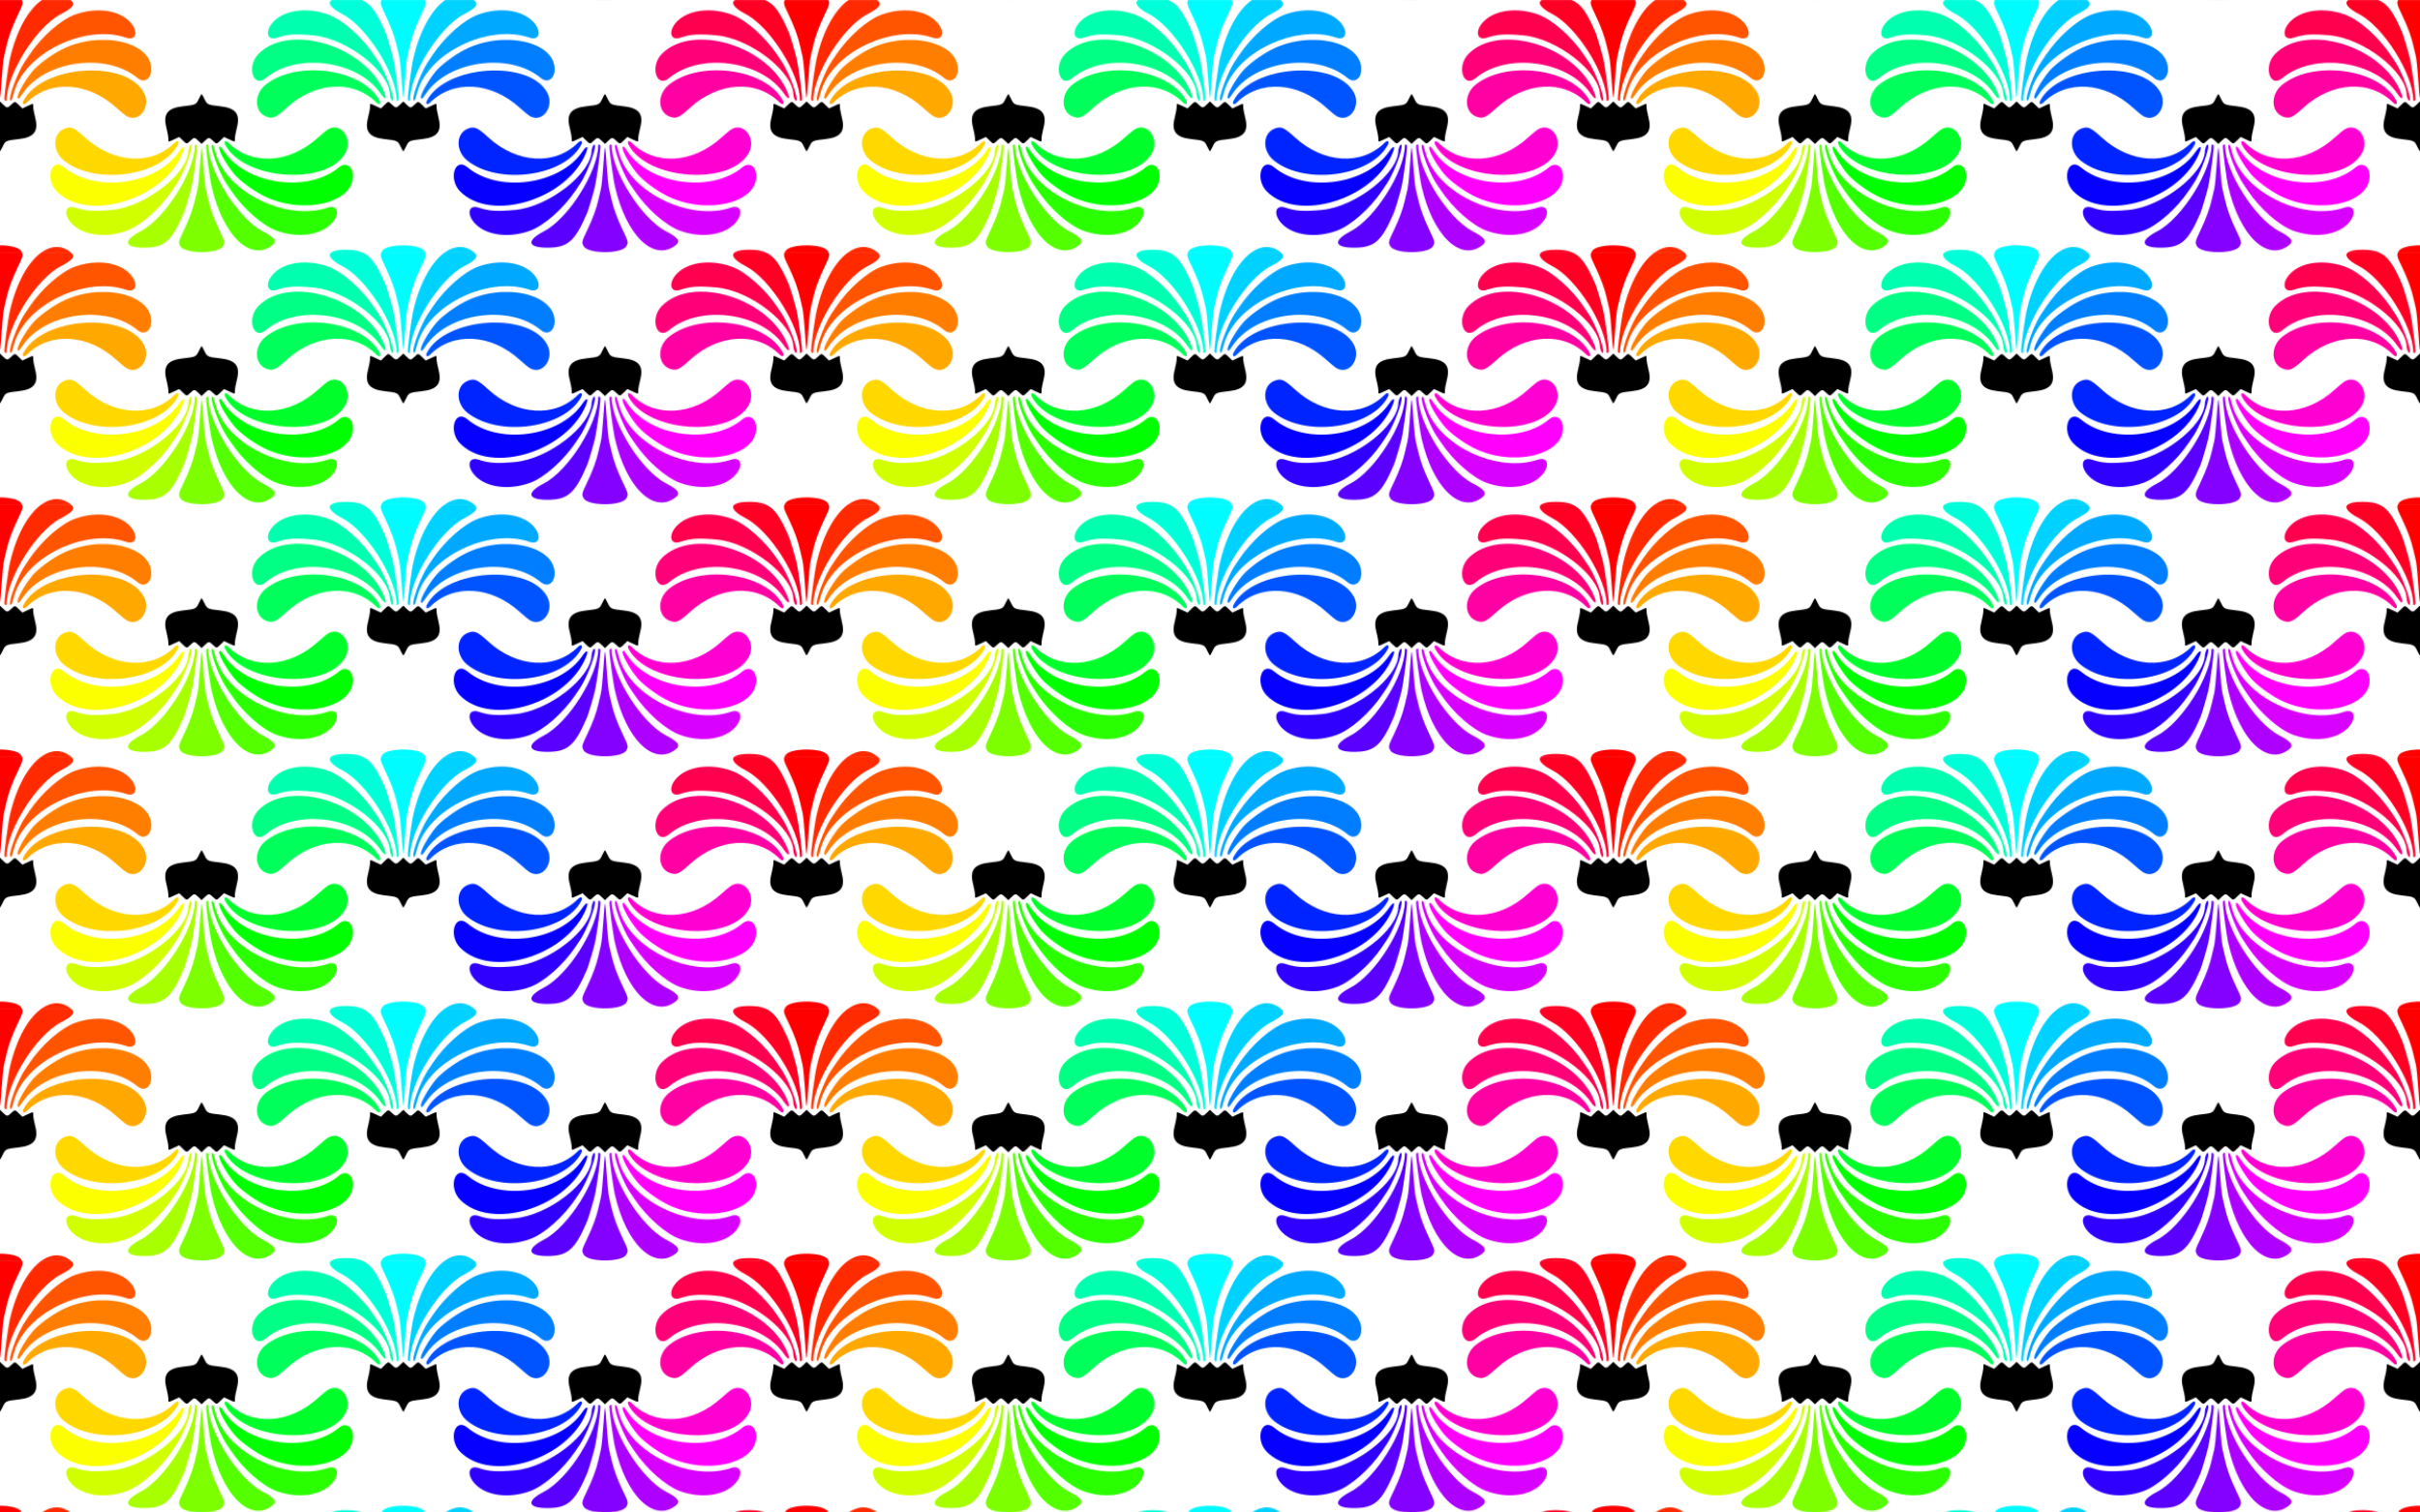
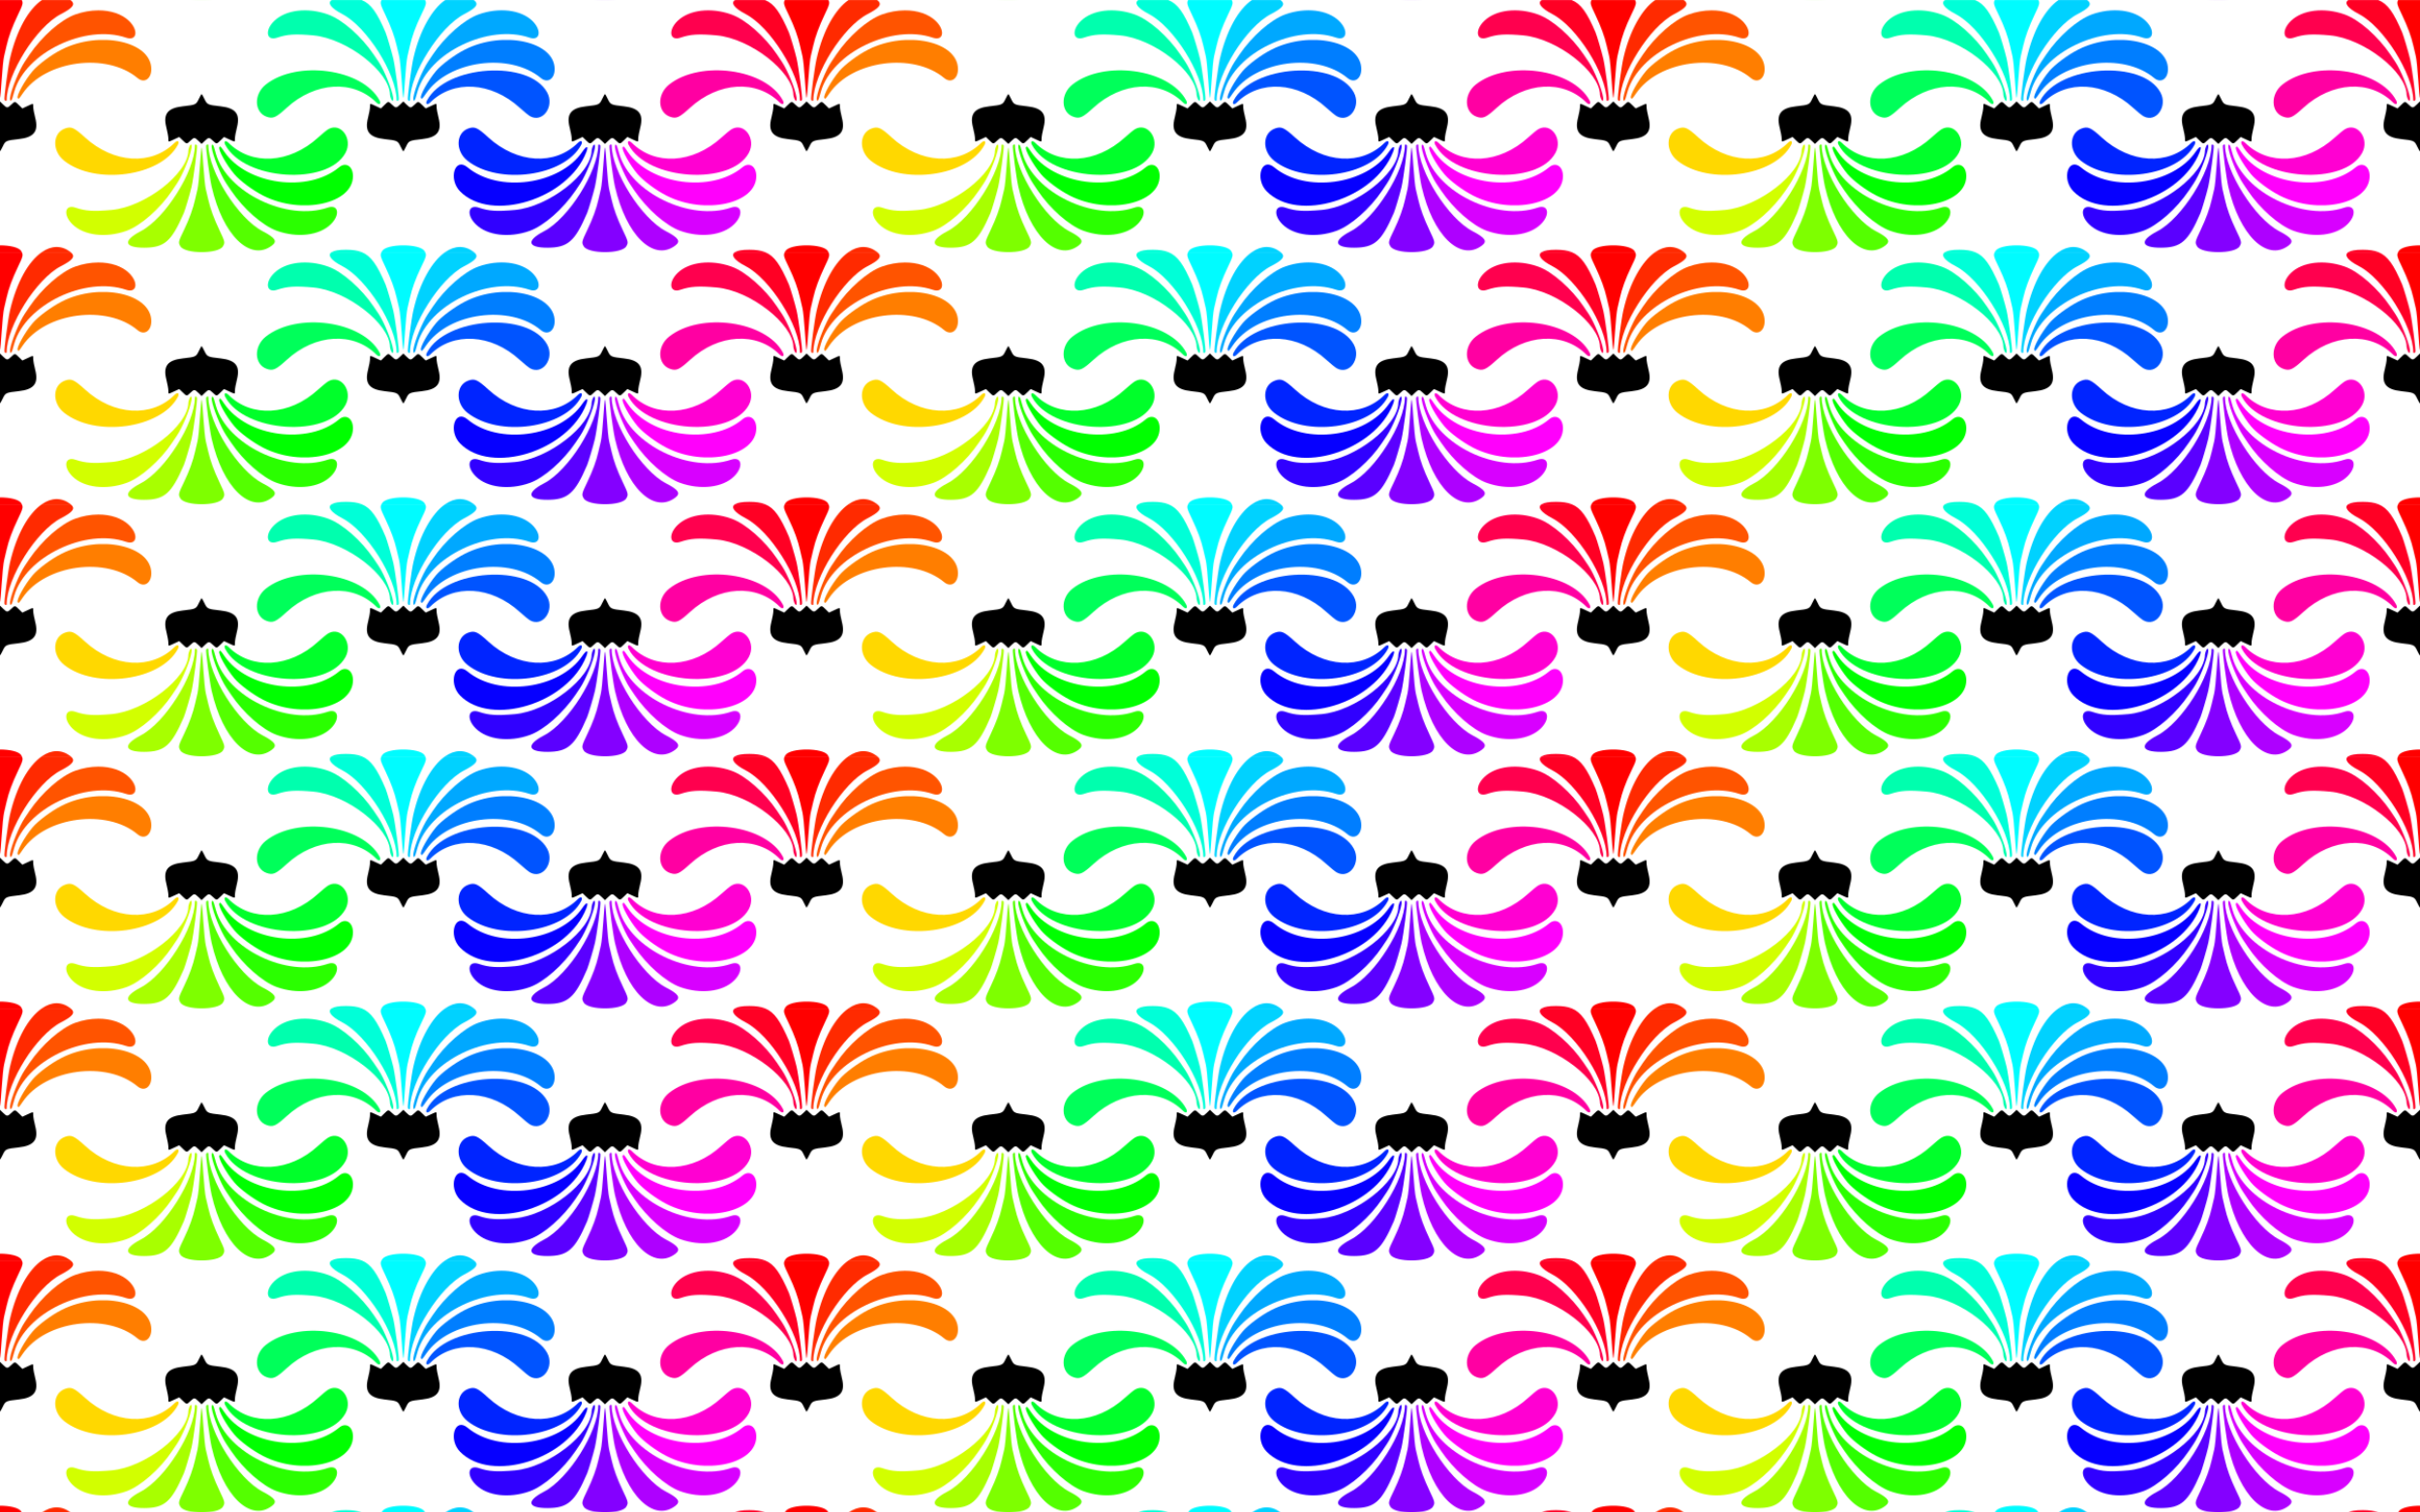
<svg xmlns="http://www.w3.org/2000/svg" id="svg2" height="423.33mm" width="677.33mm" version="1.1" viewBox="0 0 2400 1500">
  <defs id="defs4">
    <pattern id="pattern7026" width="800" patternUnits="userSpaceOnUse" patternTransform="translate(1605.7 2172.8)" height="250">
      <g id="g6985" transform="translate(-1605.7 -2172.8)">
        <path id="path4305" d="m199.96 600c-0.26 0-1.534 2.22-2.832 4.934-2.665 5.574-3.094 5.769-15.861 7.197-15.104 1.69-19.723 7.597-16.332 20.891 1.125 4.412 2.035 9.401 2.022 11.088-0.029 3.667-0.449 3.614 5.766 0.734l5.035-2.332 3.356 3.275c4.065 3.97 3.989 3.967 7.672 0.447 3.702-3.538 4.236-3.527 8.064 0.184l3.111 3.018 3.111-3.018c3.829-3.711 4.362-3.721 8.064-0.184 3.683 3.52 3.604 3.522 7.67-0.447l3.356-3.275 5.035 2.332c6.215 2.879 5.797 2.932 5.768-0.734-0.014-1.687 0.896-6.676 2.022-11.088 3.39-13.293-1.23-19.201-16.334-20.891-12.767-1.428-13.196-1.623-15.861-7.197-1.29-2.71-2.57-4.93-2.82-4.93zm400 0c-0.26 0-1.534 2.22-2.832 4.934-2.665 5.574-3.094 5.769-15.861 7.197-15.104 1.69-19.723 7.597-16.332 20.891 1.125 4.412 2.035 9.401 2.022 11.088-0.029 3.667-0.449 3.614 5.766 0.734l5.035-2.332 3.356 3.275c4.065 3.97 3.989 3.967 7.672 0.447 3.702-3.538 4.236-3.527 8.064 0.184l3.111 3.018 3.111-3.018c3.829-3.711 4.362-3.721 8.064-0.184 3.683 3.52 3.604 3.522 7.67-0.447l3.356-3.275 5.035 2.332c6.215 2.879 5.797 2.932 5.768-0.734-0.014-1.687 0.896-6.676 2.022-11.088 3.39-13.293-1.23-19.201-16.334-20.891-12.767-1.428-13.196-1.623-15.861-7.197-1.29-2.71-2.57-4.93-2.82-4.93zm-200 7.309-3.111 3.016c-3.829 3.711-4.362 3.724-8.064 0.186-3.683-3.52-3.607-3.525-7.672 0.445l-3.356 3.277-5.035-2.334c-6.215-2.879-5.795-2.932-5.766 0.734 0.014 1.687-0.896 6.678-2.022 11.09-3.39 13.293 1.228 19.201 16.332 20.891 12.767 1.428 13.196 1.623 15.861 7.197 1.298 2.713 2.572 4.934 2.832 4.934s1.533-2.22 2.83-4.934c2.665-5.574 3.094-5.769 15.861-7.197 15.104-1.69 19.724-7.598 16.334-20.891-1.125-4.412-2.035-9.403-2.022-11.09 0.029-3.667 0.447-3.614-5.768-0.734l-5.035 2.334-3.356-3.277c-4.066-3.97-3.987-3.965-7.67-0.445-3.702 3.538-4.236 3.525-8.064-0.186l-3.111-3.016zm400 0-3.111 3.016c-3.829 3.711-4.362 3.723-8.064 0.186-3.683-3.52-3.607-3.525-7.672 0.445l-3.356 3.277-5.035-2.332c-6.215-2.879-5.795-2.934-5.766 0.732 0.014 1.687-0.896 6.678-2.022 11.09-3.39 13.293 1.228 19.201 16.332 20.891 12.767 1.428 13.196 1.623 15.861 7.197 1.298 2.713 2.572 4.934 2.832 4.934 0.01 0 0.032-0.025 0.045-0.031v-49.361l-0.045-0.043zm-799.96 0.04v49.36c0.324-0.164 1.538-2.295 2.785-4.902 2.665-5.574 3.094-5.769 15.861-7.197 15.104-1.69 19.724-7.598 16.334-20.891-1.125-4.412-2.035-9.403-2.022-11.09 0.03-3.667 0.447-3.612-5.768-0.732l-5.035 2.332-3.356-3.277c-4.066-3.97-3.987-3.965-7.67-0.445-3.702 3.538-4.236 3.525-8.065-0.186l-3.065-2.97z" transform="translate(1605.7 1666.1)" />
-         <path id="path4301" fill="#ffa800" d="m1731.5 2288.1c-1.608-0.887-6.281-4.678-10.386-8.425-28.245-25.784-65.988-27.99-88.788-5.191-2.987 2.987-5.11 1.559-3.144-2.114 18.839-35.2 101.4-40.652 119.16-7.869 7.481 13.807-4.403 30.458-16.842 23.598z" />
        <path id="path4295" d="m41.51 506.74c-13.143 9.086-25.12 29.813-31.625 57.998-1.982 8.586-6.016 39.107-5.41 40.926 0.395 1.185 2.082 1.475 2.092 0.359 0.202-26.168 29.56-72.744 53.783-85.324 12.354-6.41 14.769-9.83 9.65-13.96h-28.49zm14.344 244.9c-4.8 0.076-9.646 1.852-14.344 5.1h28.49c-0.173-0.139-0.33-0.277-0.52-0.418-4.379-3.253-8.981-4.755-13.627-4.682z" transform="translate(1605.7 1666.1)" fill="#ff2a00" />
        <path id="path4293" d="m97.408 516.98c-7.414 0.027-15.256 1.374-22.902 4.111-14.073 5.039-33.187 21.867-45.287 39.873-1.744 2.595-3.905 5.813-4.801 7.15-5.495 8.199-13.114 26.816-14.381 35.143-0.618 4.059 1.134 4.515 2.248 0.586 0.359-1.265 1.214-4.211 1.902-6.547 11.374-38.604 70.466-66.965 110.91-53.232 10.652 3.616 12.549-7.165 2.918-16.582-7.089-6.931-18.255-10.547-30.611-10.502z" transform="translate(1605.7 1666.1)" fill="#ff5400" />
        <path id="path4289" fill="#ff7e00" d="m1623.2 2270c-1.401-2.268 7.011-17.39 14.835-26.669 5.574-6.61 18.548-16.241 28.96-21.497 37.819-19.091 88.753-7.896 88.753 19.507 0 9.797-7.076 14.368-13.683 8.84-30.691-25.679-91.38-17.536-113.84 15.274-3.921 5.728-4.158 5.942-5.022 4.545z" />
        <path id="path4149" d="m0 506.74v97.092c0.335-0.696 1.06-8.56 1.658-18.098 0.626-9.991 1.711-20.501 2.412-23.355 0.701-2.855 1.8-7.526 2.441-10.381 2.007-8.927 5.672-18.949 10.977-30.016 5.114-10.67 5.697-12.214 4.094-15.242h-21.583zm778.33 0c-1.603 3.028-1.022 4.573 4.092 15.242 5.304 11.067 8.97 21.089 10.977 30.016 0.642 2.855 1.74 7.526 2.441 10.381 0.701 2.855 1.788 13.364 2.414 23.355 0.626 9.991 1.393 18.166 1.703 18.166 0.014 0 0.029-0.035 0.045-0.068v-97.092h-21.672zm21.63 243.26c-9.402 0-18.804 1.903-21.053 5.711-0.223 0.377-0.4 0.705-0.574 1.033h21.672v-6.742c-0.015-0-0.03 0-0.045 0v-0.002zm-799.96 0v6.742h21.582c-0.174-0.328-0.351-0.656-0.574-1.033-2.246-3.8-11.621-5.7-21.008-5.71z" transform="translate(1605.7 1666.1)" fill="#f00" />
        <path id="path4283" fill="#00ff5a" d="m1870.2 2288.6c-12.502-4.382-13.034-22.354-0.944-31.925 31.09-24.611 96.07-15.597 112.79 15.646 1.966 3.673-0.158 5.101-3.144 2.114-22.835-22.835-60.589-20.591-88.901 5.285-10.714 9.792-13.559 11.068-19.801 8.88z" />
        <path id="path4281" fill="#0054ff" d="m2131.5 2288.1c-1.608-0.887-6.281-4.678-10.386-8.425-28.245-25.784-65.988-27.99-88.788-5.191-2.987 2.987-5.11 1.559-3.144-2.114 18.839-35.2 101.4-40.652 119.16-7.869 7.481 13.807-4.403 30.458-16.842 23.598z" />
        <path id="path4279" fill="#00ffae" d="m1993.4 2270.4c-0.506-1.331-0.927-2.924-0.934-3.539-0.292-22.968-42.851-55.971-76.058-58.98-17.895-1.622-25.888-1.116-35.864 2.271-10.652 3.616-12.549-7.166-2.918-16.582 11.343-11.09 33.125-13.691 53.515-6.391 14.073 5.039 33.187 21.868 45.287 39.874 1.744 2.595 3.904 5.812 4.8 7.149 5.476 8.17 13.114 26.816 14.37 35.08 0.616 4.05-0.808 4.774-2.198 1.118z" />
        <path id="path4277" d="m328.95 506.74c-4.476 2.815-1.044 7.906 10.611 13.959 24.223 12.58 53.583 59.156 53.785 85.324 0.009 1.115 1.697 0.825 2.092-0.359 0.606-1.818-3.43-32.34-5.412-40.926-1.449-6.279-6.365-22.854-7.697-25.951-8.305-19.307-14.246-28.291-23.625-32.047h-29.754zm14.223 247.64c-7.044-0.025-11.794 0.834-14.223 2.361h29.754c-4.279-1.714-9.271-2.339-15.531-2.361z" transform="translate(1605.7 1666.1)" fill="#00ffd8" />
        <path id="path4275" d="m441.51 506.74c-13.143 9.086-25.12 29.813-31.625 57.998-1.982 8.586-6.016 39.107-5.41 40.926 0.395 1.185 2.082 1.475 2.092 0.359 0.202-26.168 29.56-72.744 53.783-85.324 12.354-6.416 14.769-9.832 9.65-13.959h-28.49zm14.344 244.9c-4.8 0.076-9.646 1.852-14.344 5.1h28.49c-0.173-0.139-0.33-0.277-0.52-0.418-4.379-3.253-8.981-4.755-13.627-4.682z" transform="translate(1605.7 1666.1)" fill="#00d2ff" />
        <path id="path4273" fill="#00a8ff" d="m2015.7 2269.3c1.267-8.327 8.885-26.944 14.381-35.142 0.896-1.337 3.056-4.554 4.8-7.149 12.1-18.006 31.213-34.835 45.287-39.874 20.39-7.3 42.172-4.699 53.515 6.391 9.631 9.416 7.734 20.199-2.918 16.582-40.448-13.732-99.54 14.628-110.91 53.232-0.688 2.336-1.545 5.282-1.903 6.547-1.114 3.929-2.865 3.472-2.247-0.587z" />
-         <path id="path4271" fill="#00ff84" d="m1983.2 2265.6c-22.523-32.902-83.169-41.084-113.91-15.366-12.54 10.492-19.33-11.662-7.324-23.899 30.798-31.391 106.99-7.749 125.18 38.842 2.574 6.594 0.435 6.824-3.946 0.423z" />
        <path id="path4269" fill="#007eff" d="m2023.2 2270c-1.401-2.268 7.011-17.39 14.835-26.669 5.574-6.61 18.548-16.241 28.96-21.497 37.819-19.091 88.753-7.896 88.753 19.507 0 9.797-7.076 14.368-13.683 8.84-30.691-25.679-91.38-17.536-113.84 15.274-3.921 5.728-4.158 5.942-5.022 4.545z" />
        <path id="use4151" d="m378.33 506.74c-1.604 3.028-1.02 4.572 4.094 15.242 5.304 11.067 8.97 21.089 10.977 30.016 0.642 2.855 1.74 7.526 2.441 10.381 0.701 2.855 1.788 13.364 2.414 23.355 0.626 9.991 1.393 18.166 1.703 18.166 0.31 0 1.077-8.175 1.703-18.166 0.626-9.991 1.711-20.501 2.412-23.355 0.701-2.855 1.8-7.526 2.441-10.381 2.007-8.927 5.672-18.949 10.977-30.016 5.114-10.671 5.697-12.214 4.094-15.242h-43.256zm21.63 243.26c-9.402 0-18.804 1.903-21.053 5.711-0.222 0.377-0.403 0.705-0.576 1.033h43.256c-0.174-0.328-0.352-0.657-0.574-1.033-2.26-3.81-11.66-5.71-21.06-5.71z" transform="translate(1605.7 1666.1)" fill="#00fcff" />
        <path id="path4263" fill="#ff00a2" d="m2270.2 2288.6c-12.502-4.382-13.034-22.354-0.944-31.925 31.09-24.611 96.07-15.597 112.79 15.646 1.966 3.673-0.158 5.101-3.144 2.114-22.835-22.835-60.589-20.591-88.901 5.285-10.714 9.792-13.559 11.068-19.801 8.88z" />
        <path id="path4259" fill="#ff004e" d="m2393.4 2270.4c-0.506-1.331-0.927-2.924-0.934-3.539-0.292-22.968-42.851-55.971-76.058-58.98-17.895-1.622-25.888-1.116-35.864 2.271-10.652 3.616-12.549-7.166-2.918-16.582 11.343-11.09 33.125-13.691 53.515-6.391 14.073 5.039 33.187 21.868 45.287 39.874 1.744 2.595 3.904 5.812 4.8 7.149 5.476 8.17 13.114 26.816 14.37 35.08 0.616 4.05-0.808 4.774-2.198 1.118z" />
        <path id="path4257" d="m728.95 506.74c-4.476 2.815-1.044 7.906 10.611 13.959 24.223 12.58 53.583 59.156 53.785 85.324 0.009 1.115 1.697 0.825 2.092-0.359 0.606-1.818-3.43-32.34-5.412-40.926-1.449-6.279-6.365-22.854-7.697-25.951-8.305-19.307-14.246-28.291-23.625-32.047h-29.754zm14.223 247.64c-7.044-0.025-11.794 0.834-14.223 2.361h29.754c-4.279-1.714-9.271-2.339-15.531-2.361z" transform="translate(1605.7 1666.1)" fill="#ff0024" />
-         <path id="path4251" fill="#ff0078" d="m2383.2 2265.6c-22.523-32.902-83.169-41.084-113.91-15.366-12.54 10.492-19.33-11.662-7.324-23.899 30.798-31.391 106.99-7.749 125.18 38.842 2.574 6.594 0.435 6.824-3.946 0.423z" />
        <path id="path4223" fill="#ffd800" d="m1670.2 2300.2c-12.502 4.382-13.034 22.355-0.944 31.925 31.09 24.611 96.07 15.597 112.79-15.646 1.966-3.673-0.158-5.101-3.144-2.114-22.835 22.835-60.589 20.591-88.901-5.285-10.714-9.792-13.559-11.068-19.801-8.88z" />
        <path id="path4221" fill="#00ff2a" d="m1931.5 2300.8c-1.608 0.886-6.281 4.678-10.386 8.425-28.245 25.784-65.988 27.99-88.788 5.191-2.987-2.987-5.11-1.559-3.144 2.114 18.839 35.2 101.4 40.652 119.16 7.869 7.481-13.807-4.403-30.458-16.842-23.598z" />
        <path id="path4219" fill="#d2ff00" d="m1793.4 2318.5c-0.506 1.331-0.927 2.924-0.934 3.539-0.292 22.968-42.851 55.971-76.058 58.98-17.895 1.622-25.888 1.116-35.864-2.271-10.652-3.616-12.549 7.166-2.918 16.582 11.343 11.09 33.125 13.691 53.515 6.391 14.073-5.039 33.187-21.868 45.287-39.874 1.744-2.595 3.904-5.812 4.8-7.15 5.476-8.17 13.114-26.816 14.37-35.08 0.616-4.05-0.808-4.774-2.198-1.118z" />
        <path id="path4217" fill="#a8ff00" d="m1799 2316.8c-0.202 26.168-29.561 72.744-53.784 85.325-17.978 9.337-16.418 16.393 3.61 16.321 19.983-0.071 27.064-6.293 39.157-34.408 1.332-3.097 6.249-19.672 7.698-25.951 1.982-8.586 6.017-39.108 5.411-40.926-0.395-1.185-2.083-1.475-2.091-0.36z" />
        <path id="path4215" fill="#54ff00" d="m1810.2 2317.1c-0.606 1.818 3.429 32.34 5.411 40.926 11.081 48.012 38.034 74.432 59.595 58.415 5.815-4.32 3.641-7.744-9.13-14.376-24.223-12.581-53.582-59.157-53.784-85.325-0.01-1.115-1.696-0.825-2.091 0.36z" />
        <path id="path4213" fill="#2aff00" d="m1815.7 2319.5c1.267 8.327 8.885 26.944 14.381 35.142 0.896 1.337 3.056 4.554 4.8 7.15 12.1 18.006 31.213 34.835 45.287 39.874 20.39 7.3 42.172 4.699 53.515-6.391 9.631-9.416 7.734-20.199-2.918-16.582-40.448 13.732-99.54-14.628-110.91-53.232-0.688-2.336-1.545-5.282-1.903-6.547-1.114-3.929-2.865-3.472-2.247 0.587z" />
-         <path id="path4211" fill="#fcff00" d="m1783.2 2323.3c-22.523 32.902-83.169 41.084-113.91 15.366-12.54-10.493-19.33 11.662-7.324 23.899 30.798 31.391 106.99 7.749 125.18-38.842 2.574-6.594 0.435-6.824-3.946-0.423z" />
        <path id="path4209" fill="#0f0" d="m1823.2 2318.8c-1.401 2.268 7.011 17.39 14.835 26.669 5.574 6.61 18.548 16.241 28.96 21.497 37.819 19.091 88.753 7.896 88.753-19.507 0-9.797-7.076-14.368-13.683-8.84-30.691 25.679-91.38 17.536-113.84-15.274-3.921-5.728-4.158-5.942-5.022-4.545z" />
        <path id="path4161" fill="#7eff00" d="m1804 2337.1c-0.626 9.991-1.712 20.502-2.413 23.356-0.701 2.855-1.8 7.526-2.441 10.38-2.007 8.927-5.672 18.95-10.976 30.016-5.668 11.826-5.796 12.419-3.519 16.274 4.498 7.615 37.608 7.615 42.106 0 2.277-3.855 2.149-4.448-3.519-16.274-5.304-11.067-8.969-21.089-10.976-30.016-0.642-2.855-1.74-7.526-2.441-10.38-0.701-2.855-1.787-13.365-2.413-23.356-0.626-9.991-1.393-18.166-1.703-18.166-0.31 0-1.077 8.175-1.703 18.166z" />
        <path id="path4203" fill="#0024ff" d="m2070.2 2300.2c-12.502 4.382-13.034 22.355-0.944 31.925 31.09 24.611 96.07 15.597 112.79-15.646 1.966-3.673-0.158-5.101-3.144-2.114-22.835 22.835-60.589 20.591-88.901-5.285-10.714-9.792-13.559-11.068-19.801-8.88z" />
        <path id="path4201" fill="#ff00d2" d="m2331.5 2300.8c-1.608 0.886-6.281 4.678-10.386 8.425-28.245 25.784-65.988 27.99-88.788 5.191-2.987-2.987-5.11-1.559-3.144 2.114 18.839 35.2 101.4 40.652 119.16 7.869 7.481-13.807-4.403-30.458-16.842-23.598z" />
        <path id="path4199" fill="#3000ff" d="m2193.4 2318.5c-0.506 1.331-0.927 2.924-0.934 3.539-0.292 22.968-42.851 55.971-76.058 58.98-17.895 1.622-25.888 1.116-35.864-2.271-10.652-3.616-12.549 7.166-2.918 16.582 11.343 11.09 33.125 13.691 53.515 6.391 14.073-5.039 33.187-21.868 45.287-39.874 1.744-2.595 3.904-5.812 4.8-7.15 5.476-8.17 13.114-26.816 14.37-35.08 0.616-4.05-0.808-4.774-2.198-1.118z" />
        <path id="path4197" fill="#5a00ff" d="m2199 2316.8c-0.202 26.168-29.561 72.744-53.784 85.325-17.978 9.337-16.418 16.393 3.61 16.321 19.983-0.071 27.064-6.293 39.157-34.408 1.332-3.097 6.249-19.672 7.698-25.951 1.982-8.586 6.017-39.108 5.411-40.926-0.395-1.185-2.083-1.475-2.091-0.36z" />
        <path id="path4195" fill="#ae00ff" d="m2210.2 2317.1c-0.606 1.818 3.429 32.34 5.411 40.926 11.081 48.012 38.034 74.432 59.595 58.415 5.815-4.32 3.641-7.744-9.13-14.376-24.223-12.581-53.582-59.157-53.784-85.325-0.01-1.115-1.696-0.825-2.091 0.36z" />
        <path id="path4193" fill="#d800ff" d="m2215.7 2319.5c1.267 8.327 8.885 26.944 14.381 35.142 0.896 1.337 3.056 4.554 4.8 7.15 12.1 18.006 31.213 34.835 45.287 39.874 20.39 7.3 42.172 4.699 53.515-6.391 9.631-9.416 7.734-20.199-2.918-16.582-40.448 13.732-99.54-14.628-110.91-53.232-0.688-2.336-1.545-5.282-1.903-6.547-1.114-3.929-2.865-3.472-2.247 0.587z" />
        <path id="path4191" fill="#0600ff" d="m2183.2 2323.3c-22.523 32.902-83.169 41.084-113.91 15.366-12.54-10.493-19.33 11.662-7.324 23.899 30.798 31.391 106.99 7.749 125.18-38.842 2.574-6.594 0.435-6.824-3.946-0.423z" />
        <path id="path4189" fill="#ff00fc" d="m2223.2 2318.8c-1.401 2.268 7.011 17.39 14.835 26.669 5.574 6.61 18.548 16.241 28.96 21.497 37.819 19.091 88.753 7.896 88.753-19.507 0-9.797-7.076-14.368-13.683-8.84-30.691 25.679-91.38 17.536-113.84-15.274-3.921-5.728-4.158-5.942-5.022-4.545z" />
        <path id="path4163" fill="#8400ff" d="m2204 2337.1c-0.626 9.991-1.712 20.502-2.413 23.356-0.701 2.855-1.8 7.526-2.441 10.38-2.007 8.927-5.672 18.95-10.976 30.016-5.668 11.826-5.796 12.419-3.519 16.274 4.498 7.615 37.608 7.615 42.106 0 2.277-3.855 2.149-4.448-3.519-16.274-5.304-11.067-8.969-21.089-10.976-30.016-0.642-2.855-1.74-7.526-2.441-10.38-0.701-2.855-1.787-13.365-2.413-23.356-0.626-9.991-1.393-18.166-1.703-18.166-0.31 0-1.077 8.175-1.703 18.166z" />
      </g>
    </pattern>
  </defs>
  <g id="layer1" transform="translate(-1605.7 -922.8)">
    <rect id="rect7024" height="1500" width="2400" y="922.8" x="1605.7" fill="url(#pattern7026)" />
  </g>
</svg>